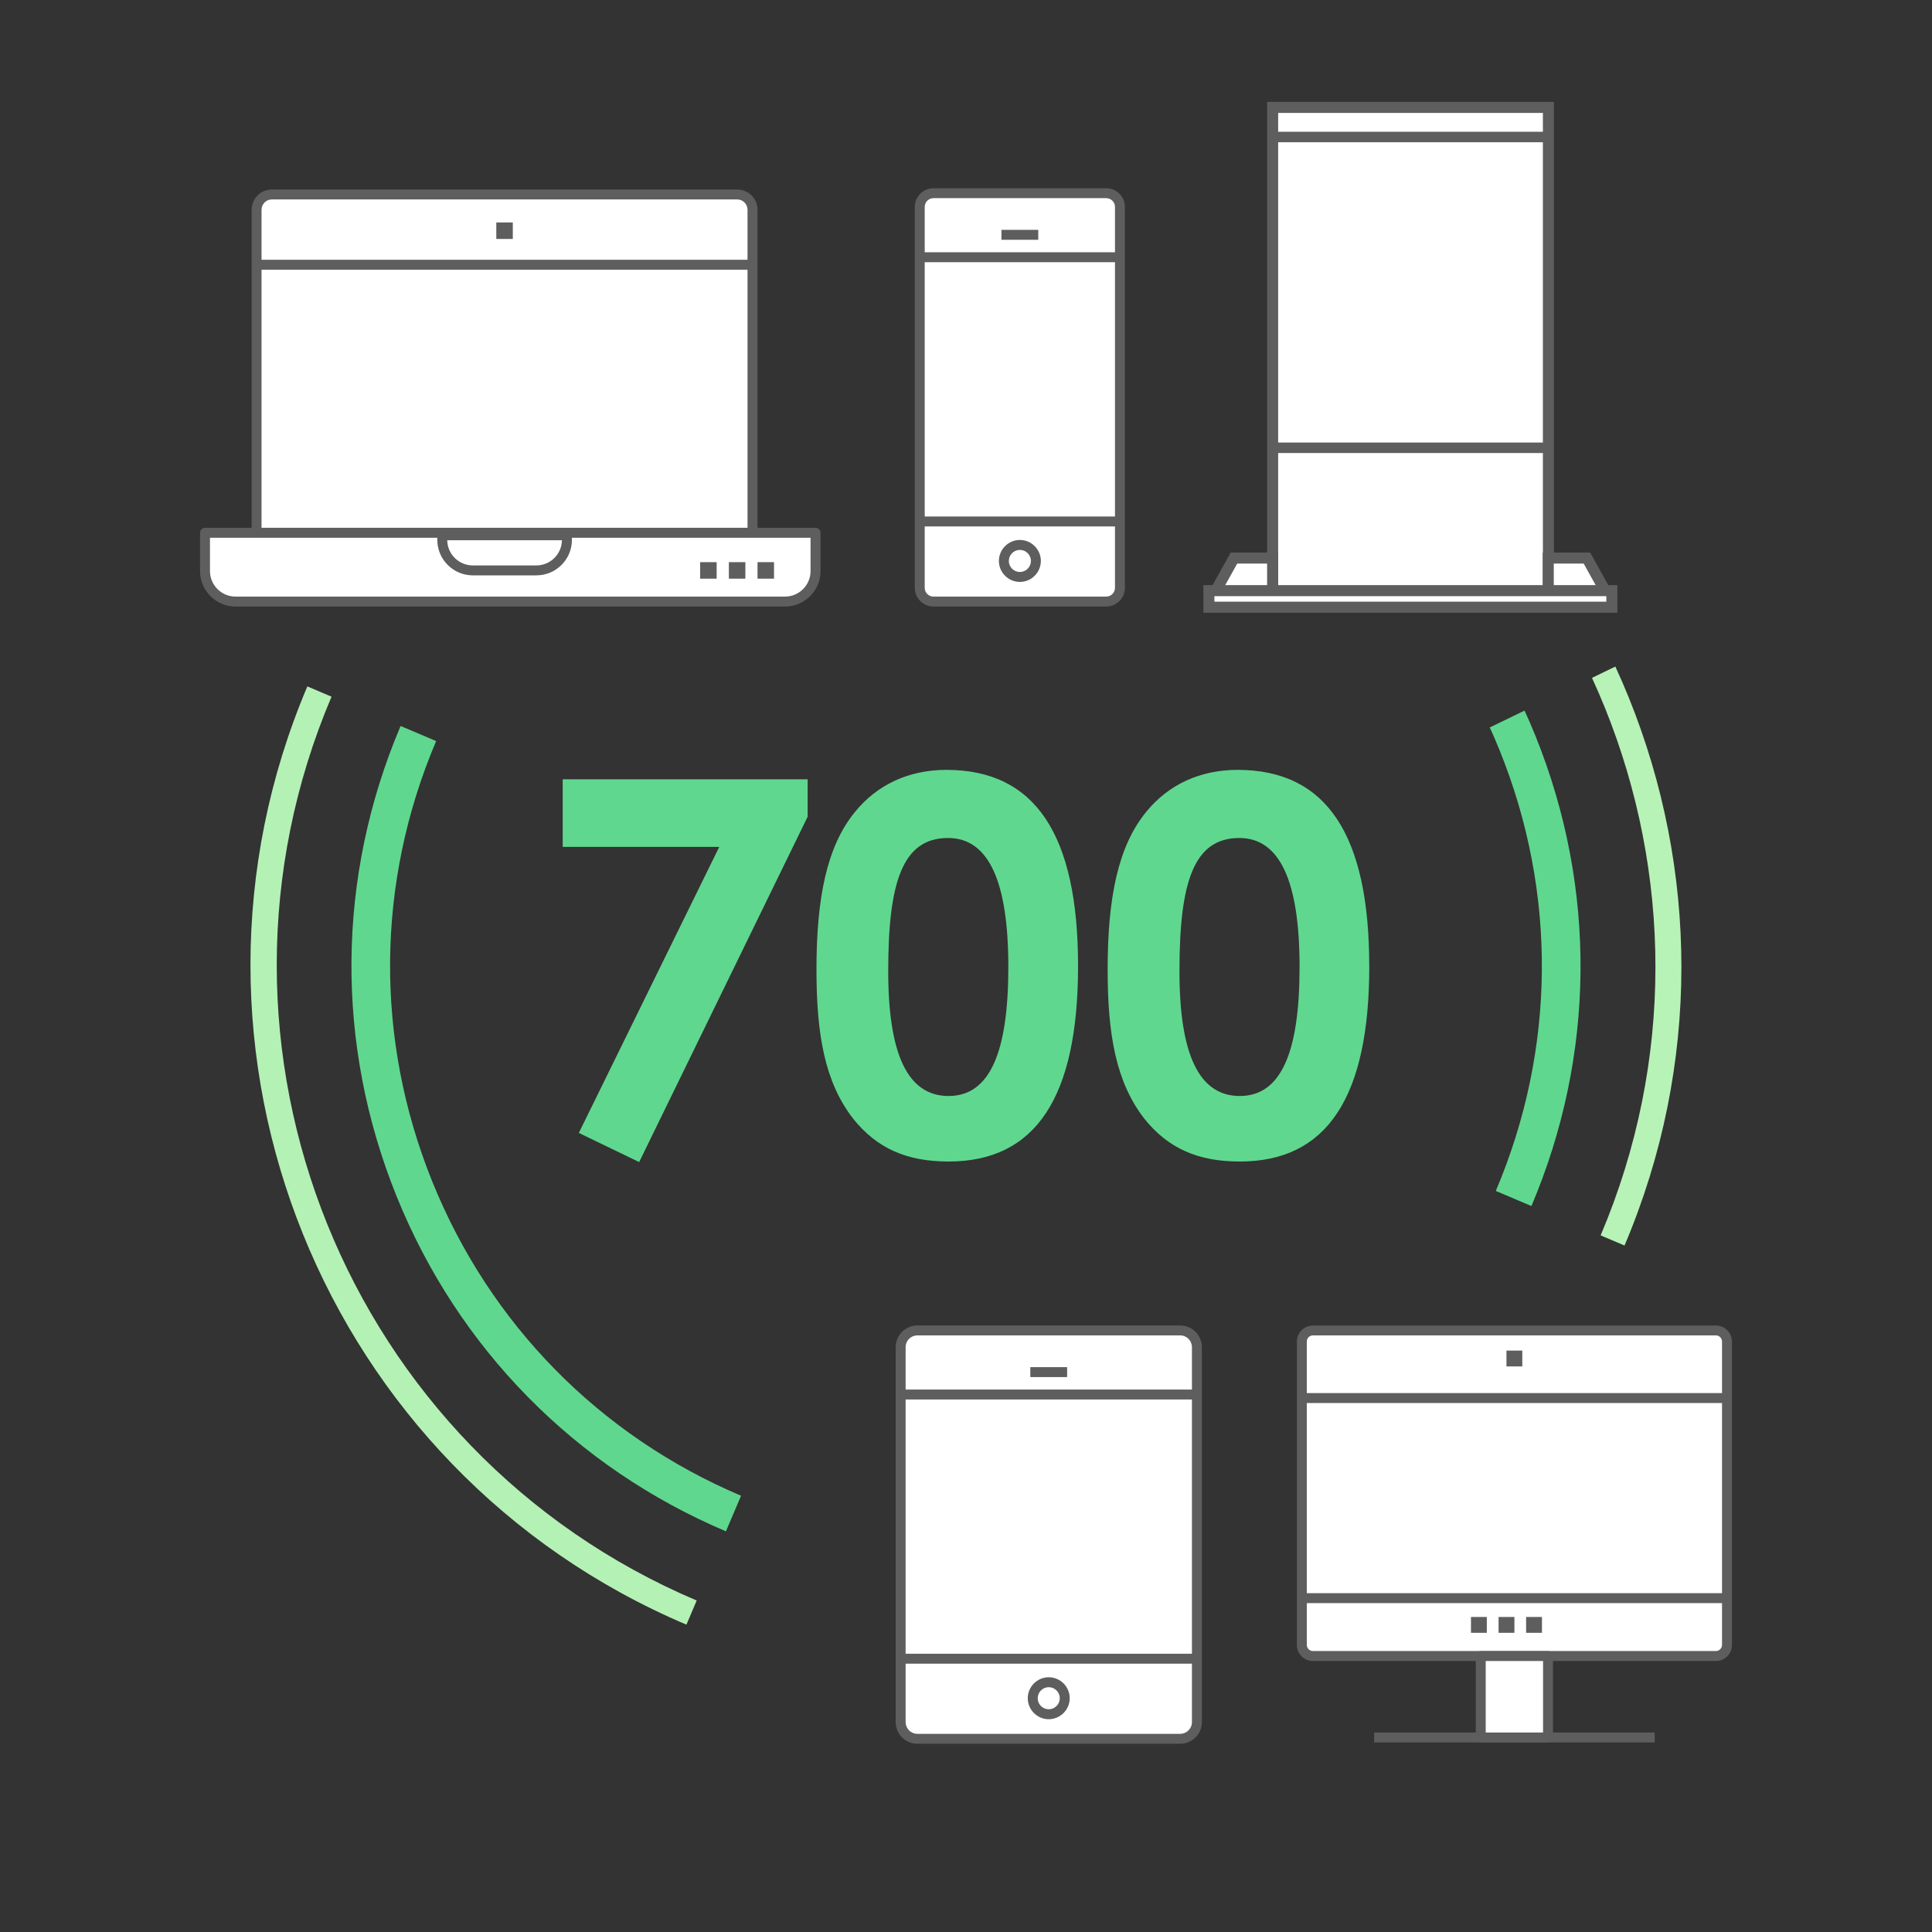
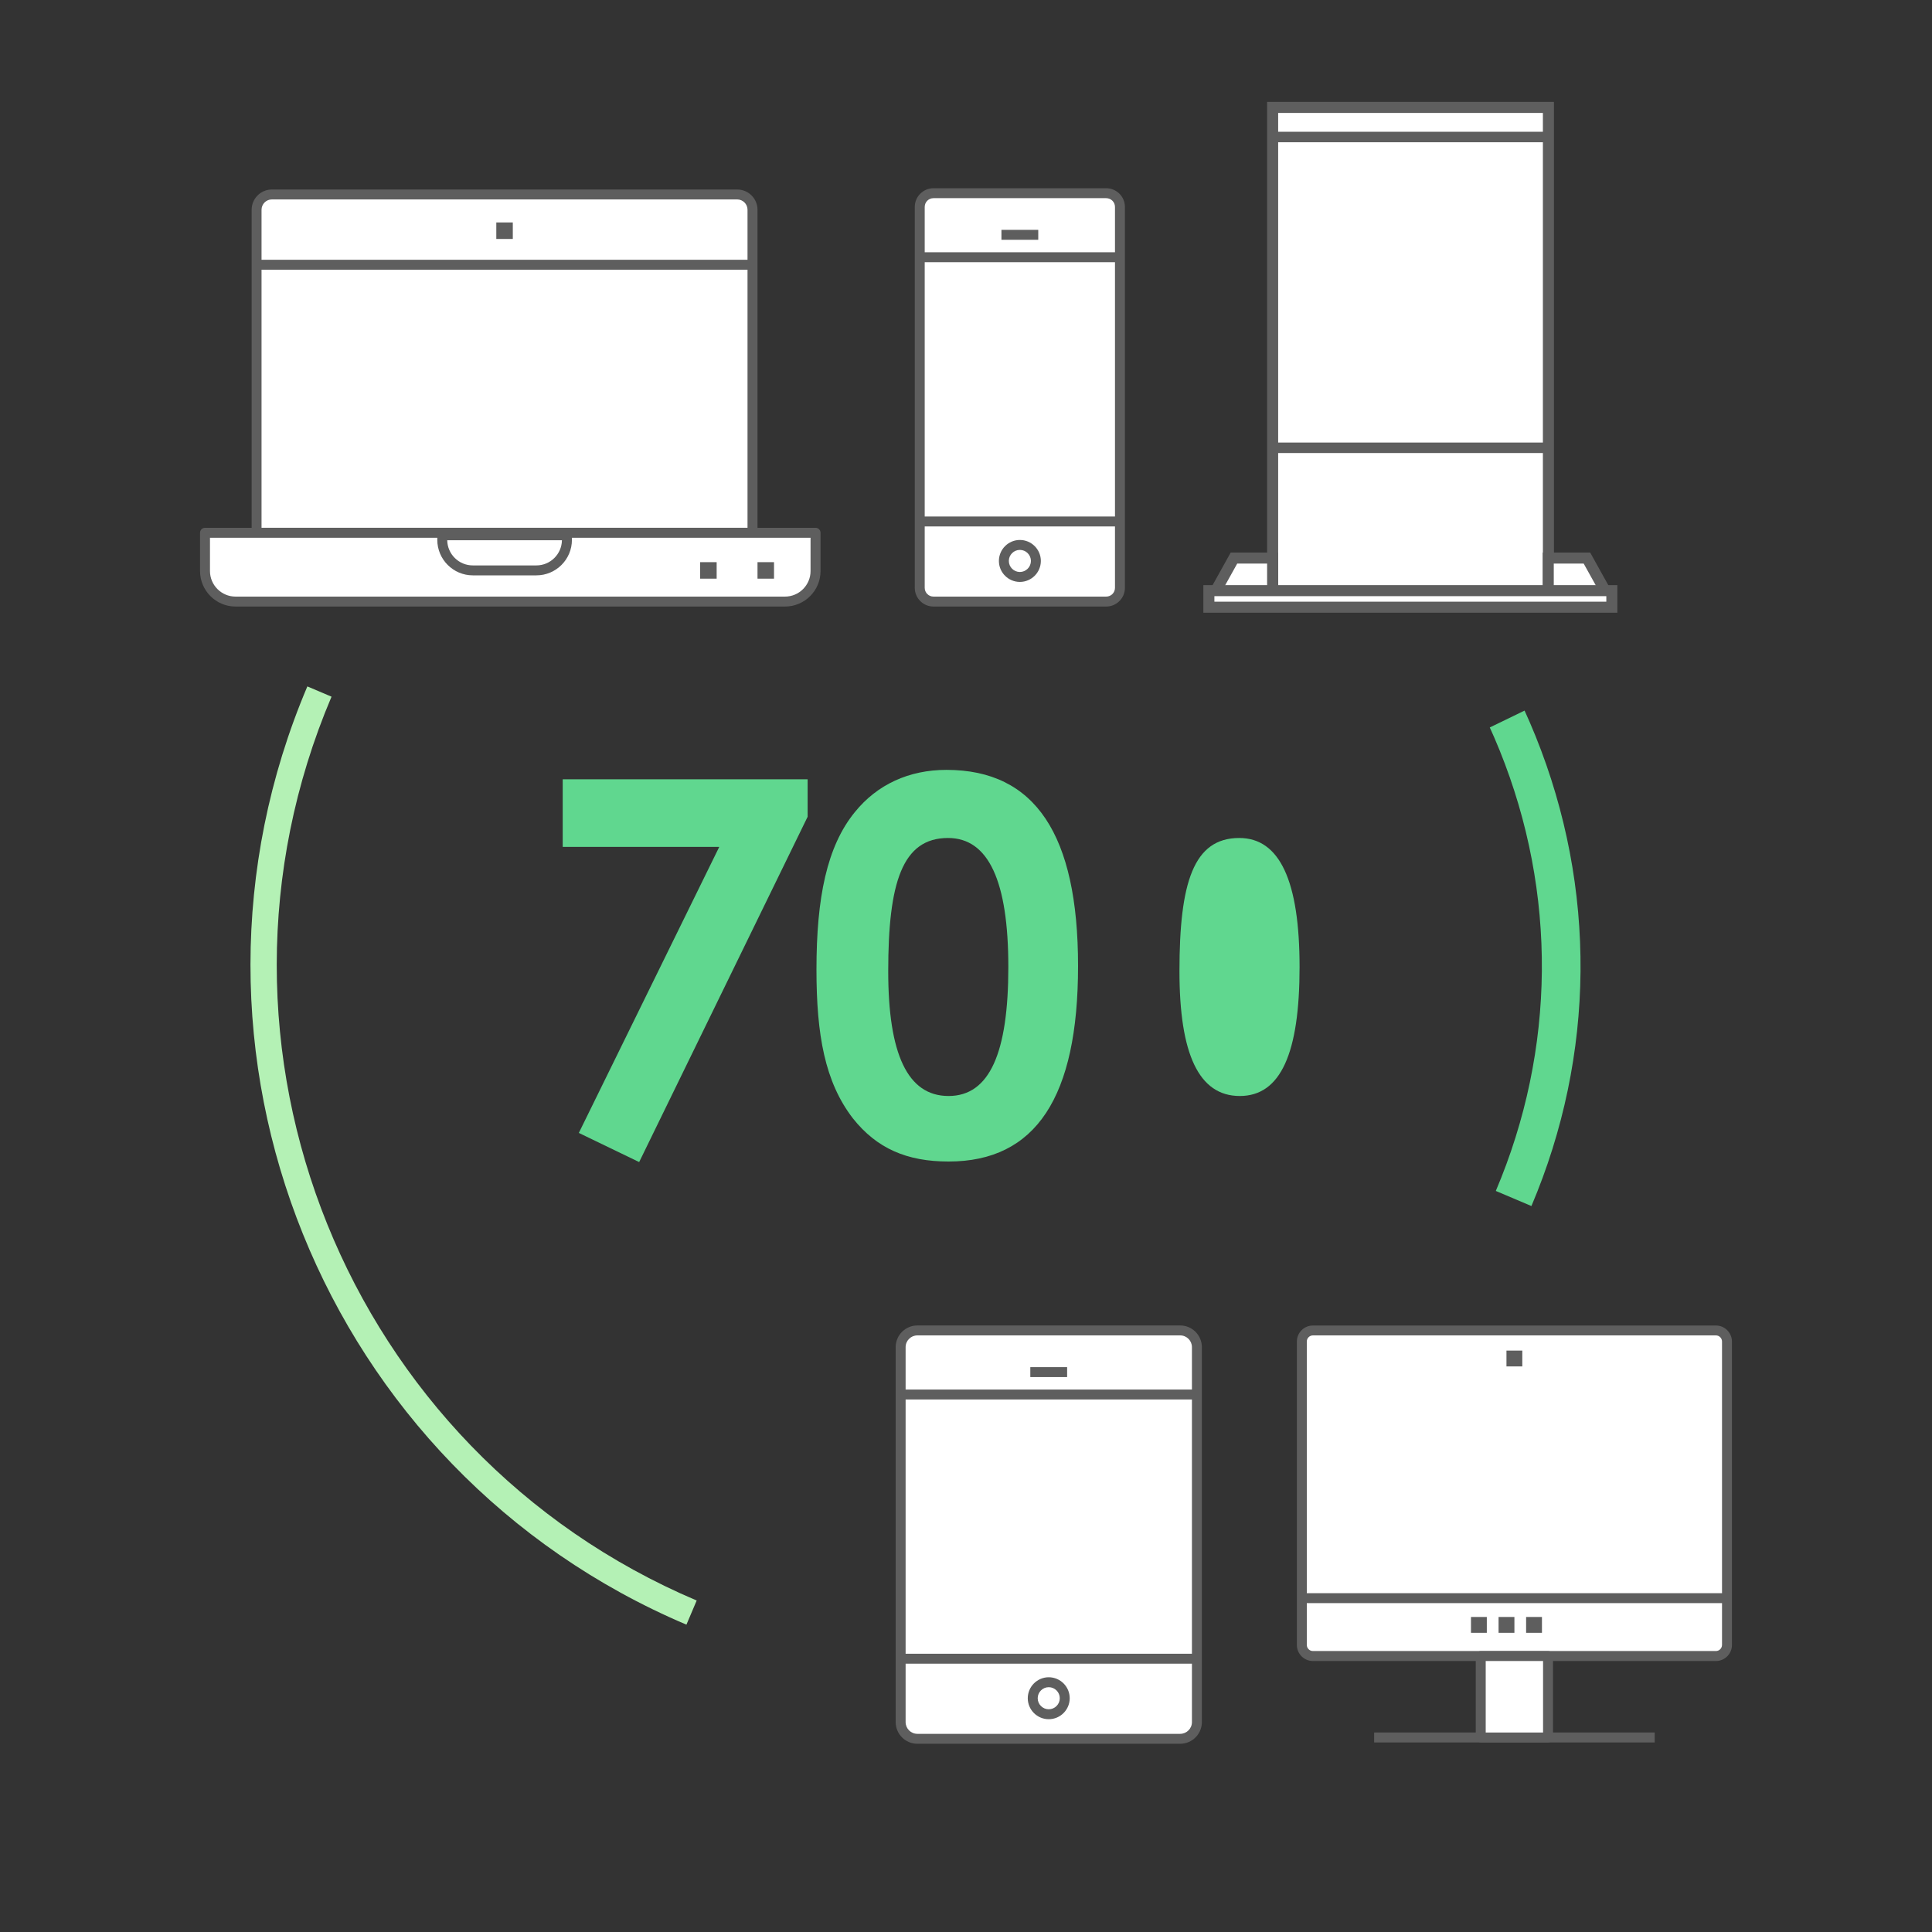
<svg xmlns="http://www.w3.org/2000/svg" id="_レイヤー_1" data-name="レイヤー 1" viewBox="0 0 350 350">
  <rect x="0" y="0" width="350" height="350" fill="#333333" stroke="none" />
  <defs>
    <style>
      .cls-1, .cls-2 {
        fill: none;
      }

      .cls-3, .cls-4 {
        fill: #fff;
      }

      .cls-5 {
        fill: #b4f1b5;
      }

      .cls-6 {
        fill: #b7f3b7;
      }

      .cls-7 {
        fill: #60d78f;
      }

      .cls-8 {
        fill: #5e5e5e;
      }

      .cls-4 {
        stroke: #5e5e5e;
        stroke-miterlimit: 10;
        stroke-width: 2px;
      }

      .cls-2 {
        clip-path: url(#clippath);
      }
    </style>
    <clipPath id="clippath">
      <polygon class="cls-1" points="233 149.68 343.66 96 343.66 230 233 230 233 149.68" />
    </clipPath>
  </defs>
  <rect class="cls-1" width="350" height="350" />
  <path class="cls-5" d="m124.35,294.32c-65.79-27.93-96.6-104.18-68.67-169.97l4.38,1.86c-26.9,63.38,2.77,136.83,66.15,163.74l-1.86,4.38Z" />
-   <path class="cls-7" d="m131.52,277.42c-27.36-11.61-48.56-33.18-59.69-60.74s-10.87-57.8.74-85.16l6.44,2.73c-10.88,25.64-11.13,53.98-.7,79.8,10.43,25.82,30.3,46.04,55.94,56.92l-2.74,6.44Z" />
  <g>
    <g>
      <rect class="cls-3" x="163.16" y="241.02" width="53.67" height="73.98" rx="3.03" ry="3.03" />
      <path class="cls-8" d="m213.8,315.9h-47.61c-2.17,0-3.93-1.76-3.93-3.93v-67.92c0-2.17,1.76-3.93,3.93-3.93h47.61c2.17,0,3.93,1.76,3.93,3.93v67.92c0,2.17-1.76,3.93-3.93,3.93Zm-47.61-73.98c-1.17,0-2.13.95-2.13,2.13v67.92c0,1.17.95,2.13,2.13,2.13h47.61c1.17,0,2.13-.95,2.13-2.13v-67.92c0-1.17-.95-2.13-2.13-2.13h-47.61Z" />
    </g>
    <rect class="cls-8" x="163.16" y="251.73" width="53.67" height="1.8" />
    <rect class="cls-8" x="186.65" y="247.67" width="6.67" height="1.8" />
    <rect class="cls-8" x="163.16" y="299.59" width="53.67" height="1.8" />
    <path class="cls-8" d="m189.99,311.45c-2.1,0-3.8-1.71-3.8-3.8s1.71-3.8,3.8-3.8,3.8,1.71,3.8,3.8-1.71,3.8-3.8,3.8Zm0-5.8c-1.1,0-2,.9-2,2s.9,2,2,2,2-.9,2-2-.9-2-2-2Z" />
  </g>
  <g>
    <g>
      <rect class="cls-3" x="166.62" y="35" width="36.26" height="73.98" rx="2.49" ry="2.49" />
      <path class="cls-8" d="m200.4,109.88h-31.29c-1.87,0-3.39-1.52-3.39-3.39V37.49c0-1.87,1.52-3.39,3.39-3.39h31.29c1.87,0,3.39,1.52,3.39,3.39v69c0,1.87-1.52,3.39-3.39,3.39Zm-31.29-73.98c-.88,0-1.59.71-1.59,1.59v69c0,.88.71,1.59,1.59,1.59h31.29c.88,0,1.59-.71,1.59-1.59V37.49c0-.88-.71-1.59-1.59-1.59h-31.29Z" />
    </g>
    <rect class="cls-8" x="166.62" y="45.7" width="36.26" height="1.8" />
    <rect class="cls-8" x="181.42" y="41.64" width="6.67" height="1.8" />
    <rect class="cls-8" x="166.62" y="93.57" width="36.26" height="1.8" />
    <path class="cls-8" d="m184.76,105.42c-2.1,0-3.8-1.71-3.8-3.8s1.71-3.8,3.8-3.8,3.8,1.71,3.8,3.8-1.71,3.8-3.8,3.8Zm0-5.8c-1.1,0-2,.9-2,2s.9,2,2,2,2-.9,2-2-.9-2-2-2Z" />
  </g>
  <g>
    <g>
      <path class="cls-3" d="m49.25,35.24h84.3c1.53,0,2.77,1.24,2.77,2.77v58.51H46.49v-58.51c0-1.53,1.24-2.77,2.77-2.77Z" />
      <path class="cls-8" d="m136.32,97.41H46.49c-.5,0-.9-.4-.9-.9v-58.51c0-2.02,1.64-3.67,3.67-3.67h84.3c2.02,0,3.67,1.65,3.67,3.67v58.51c0,.5-.4.9-.9.9Zm-88.93-1.8h88.03v-57.61c0-1.03-.84-1.87-1.87-1.87H49.25c-1.03,0-1.87.84-1.87,1.87v57.61Z" />
    </g>
    <g>
      <path class="cls-3" d="m37.14,96.51h110.61v6.93c0,3.05-2.48,5.53-5.53,5.53H42.67c-3.05,0-5.53-2.48-5.53-5.53v-6.93h0Z" />
      <path class="cls-8" d="m142.21,109.88H42.67c-3.55,0-6.43-2.89-6.43-6.43v-6.93c0-.5.4-.9.9-.9h110.61c.5,0,.9.4.9.9v6.93c0,3.55-2.89,6.43-6.43,6.43Zm-104.17-12.46v6.03c0,2.55,2.08,4.63,4.63,4.63h99.54c2.55,0,4.63-2.08,4.63-4.63v-6.03H38.04Z" />
    </g>
    <path class="cls-8" d="m97.17,104.23h-11.52c-3.55,0-6.43-2.89-6.43-6.43v-.83c0-.5.4-.9.9-.9h22.59c.5,0,.9.4.9.9v.83c0,3.55-2.89,6.43-6.43,6.43Zm-16.15-6.36c.04,2.52,2.1,4.56,4.63,4.56h11.52c2.53,0,4.59-2.04,4.63-4.56h-20.79Z" />
    <rect class="cls-8" x="46.49" y="47.06" width="89.83" height="1.8" />
    <rect class="cls-8" x="89.91" y="40.3" width="2.99" height="2.99" />
    <rect class="cls-8" x="126.84" y="101.84" width="2.99" height="2.99" />
-     <rect class="cls-8" x="132.04" y="101.84" width="2.99" height="2.99" />
    <rect class="cls-8" x="137.23" y="101.84" width="2.99" height="2.99" />
  </g>
  <g>
    <g>
      <rect class="cls-3" x="235.84" y="241.02" width="77.02" height="58.99" rx="2.01" ry="2.01" />
      <path class="cls-8" d="m310.85,300.91h-73c-1.61,0-2.91-1.31-2.91-2.91v-54.96c0-1.61,1.31-2.91,2.91-2.91h73c1.61,0,2.91,1.31,2.91,2.91v54.96c0,1.61-1.31,2.91-2.91,2.91Zm-73-58.99c-.61,0-1.11.5-1.11,1.11v54.96c0,.61.5,1.11,1.11,1.11h73c.61,0,1.11-.5,1.11-1.11v-54.96c0-.61-.5-1.11-1.11-1.11h-73Z" />
    </g>
-     <rect class="cls-8" x="235.84" y="252.37" width="77.02" height="1.8" />
    <rect class="cls-8" x="235.84" y="288.62" width="77.02" height="1.8" />
    <rect class="cls-8" x="248.94" y="313.86" width="50.82" height="1.8" />
    <rect class="cls-8" x="272.91" y="244.67" width="2.87" height="2.87" />
    <rect class="cls-8" x="266.48" y="292.93" width="2.87" height="2.87" />
    <rect class="cls-8" x="271.48" y="292.93" width="2.87" height="2.87" />
    <rect class="cls-8" x="276.47" y="292.93" width="2.87" height="2.87" />
    <g>
      <rect class="cls-3" x="268.26" y="300.01" width="12.19" height="14.75" />
      <path class="cls-8" d="m280.44,315.66h-12.19c-.5,0-.9-.4-.9-.9v-14.75c0-.5.4-.9.9-.9h12.19c.5,0,.9.4.9.9v14.75c0,.5-.4.9-.9.9Zm-11.29-1.8h10.39v-12.95h-10.39v12.95Z" />
    </g>
  </g>
  <g class="cls-2">
-     <path class="cls-6" d="m294.3,225.64l-4.33-1.84c26.91-63.39-2.77-136.86-66.17-163.77l1.84-4.33c65.78,27.92,96.58,104.15,68.66,169.93Z" />
    <path class="cls-7" d="m277.42,218.48l-6.44-2.73c10.88-25.64,11.13-53.98.7-79.8-10.43-25.82-30.3-46.04-55.94-56.92l2.74-6.44c27.36,11.61,48.56,33.18,59.69,60.74s10.87,57.8-.74,85.16Z" />
  </g>
  <g>
    <path class="cls-7" d="m101.94,141.18h44.37v6.78l-30.52,62.56-10.93-5.28,25.44-51.82h-28.36v-12.25Z" />
    <path class="cls-7" d="m195.3,175c0,23.74-7.63,35.42-23.46,35.42-7.54,0-13-2.36-17.33-7.82-5.09-6.6-6.6-15.17-6.6-26.95,0-13,1.88-22.33,6.97-28.55,4.05-4.99,9.8-7.63,16.58-7.63,16.11,0,23.84,11.78,23.84,35.52Zm-34.39.94c0,14.98,3.49,22.61,10.93,22.61s10.83-7.82,10.83-23.37-3.58-23.37-10.93-23.37c-8.29,0-10.83,8.1-10.83,24.12Z" />
-     <path class="cls-7" d="m248.06,175c0,23.74-7.63,35.42-23.46,35.42-7.54,0-13-2.36-17.34-7.82-5.09-6.6-6.6-15.17-6.6-26.95,0-13,1.88-22.33,6.97-28.55,4.05-4.99,9.8-7.63,16.58-7.63,16.11,0,23.84,11.78,23.84,35.52Zm-34.39.94c0,14.98,3.49,22.61,10.93,22.61s10.83-7.82,10.83-23.37-3.58-23.37-10.93-23.37c-8.29,0-10.83,8.1-10.83,24.12Z" />
+     <path class="cls-7" d="m248.06,175Zm-34.39.94c0,14.98,3.49,22.61,10.93,22.61s10.83-7.82,10.83-23.37-3.58-23.37-10.93-23.37c-8.29,0-10.83,8.1-10.83,24.12Z" />
  </g>
  <g>
    <g>
      <rect class="cls-4" x="230.55" y="19.46" width="49.96" height="88.96" />
      <rect class="cls-8" x="230.56" y="23.87" width="49.96" height="1.9" />
      <rect class="cls-8" x="230.68" y="80.17" width="49.96" height="1.9" />
      <polygon class="cls-4" points="230.55 101.1 223.54 101.1 220.03 107.42 230.55 107.42 230.55 101.1" />
      <polygon class="cls-4" points="280.48 101.1 287.49 101.1 291 107.42 280.48 107.42 280.48 101.1" />
    </g>
    <rect class="cls-4" x="219" y="107" width="73" height="3" />
  </g>
</svg>